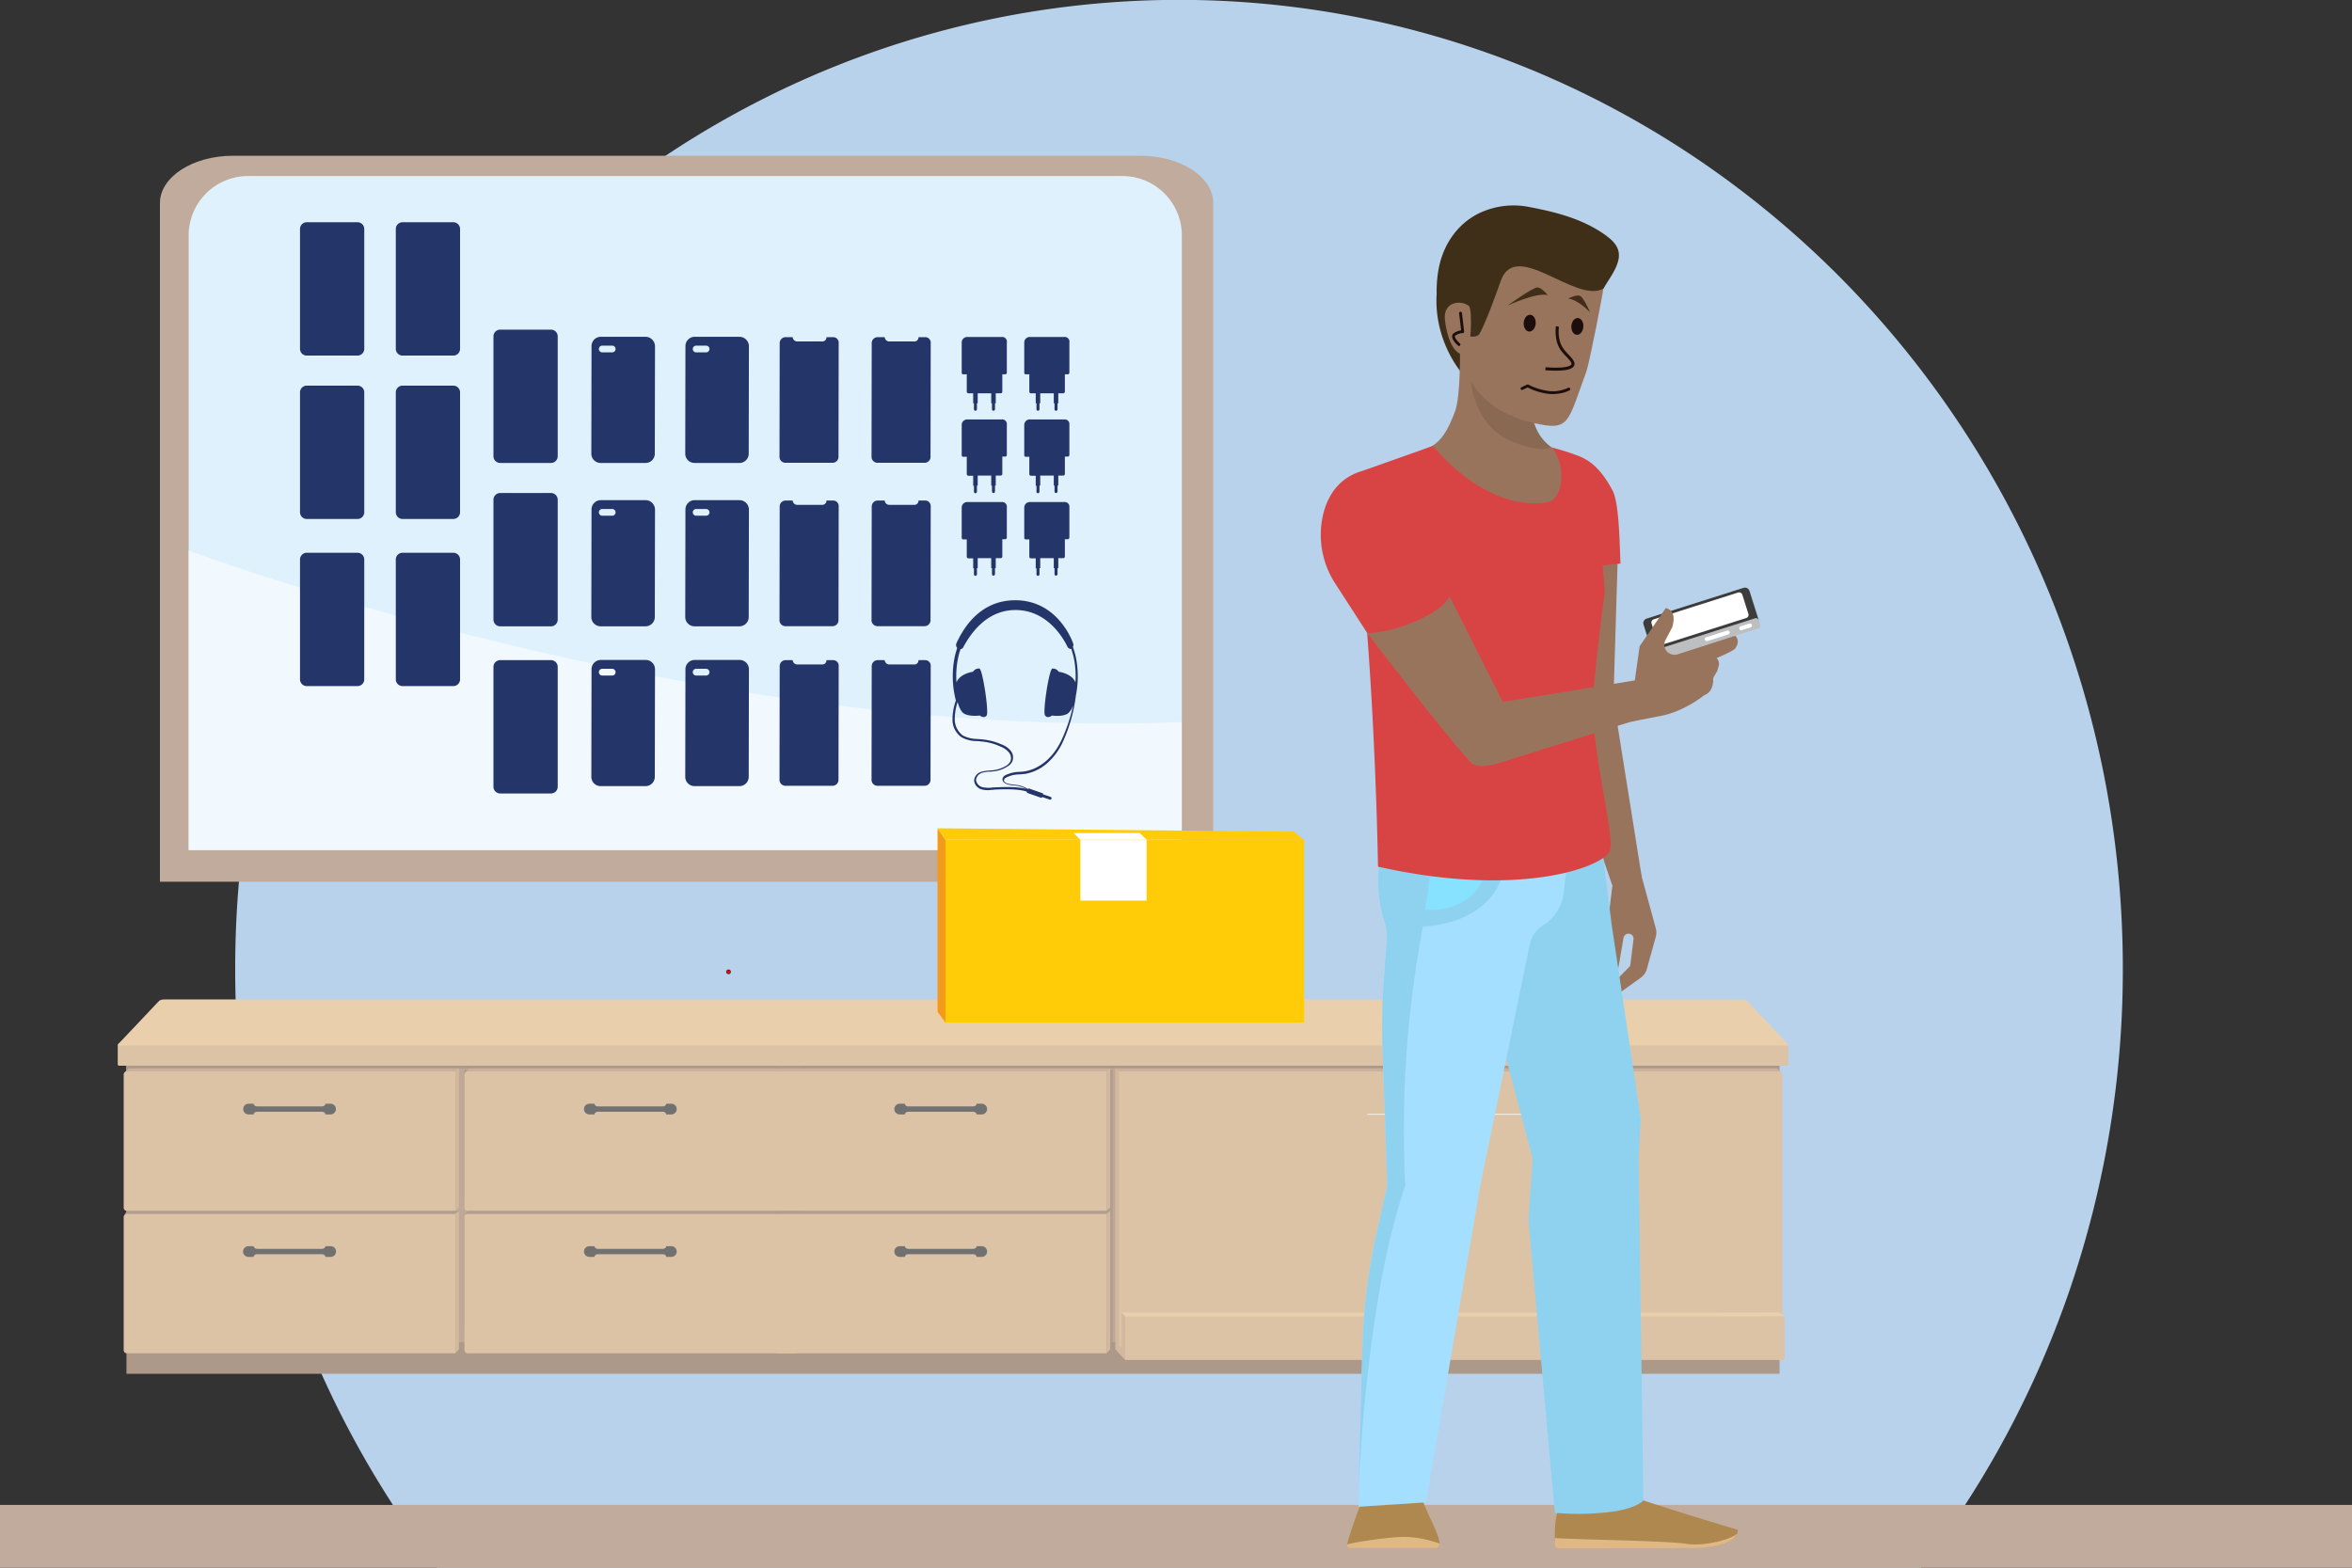
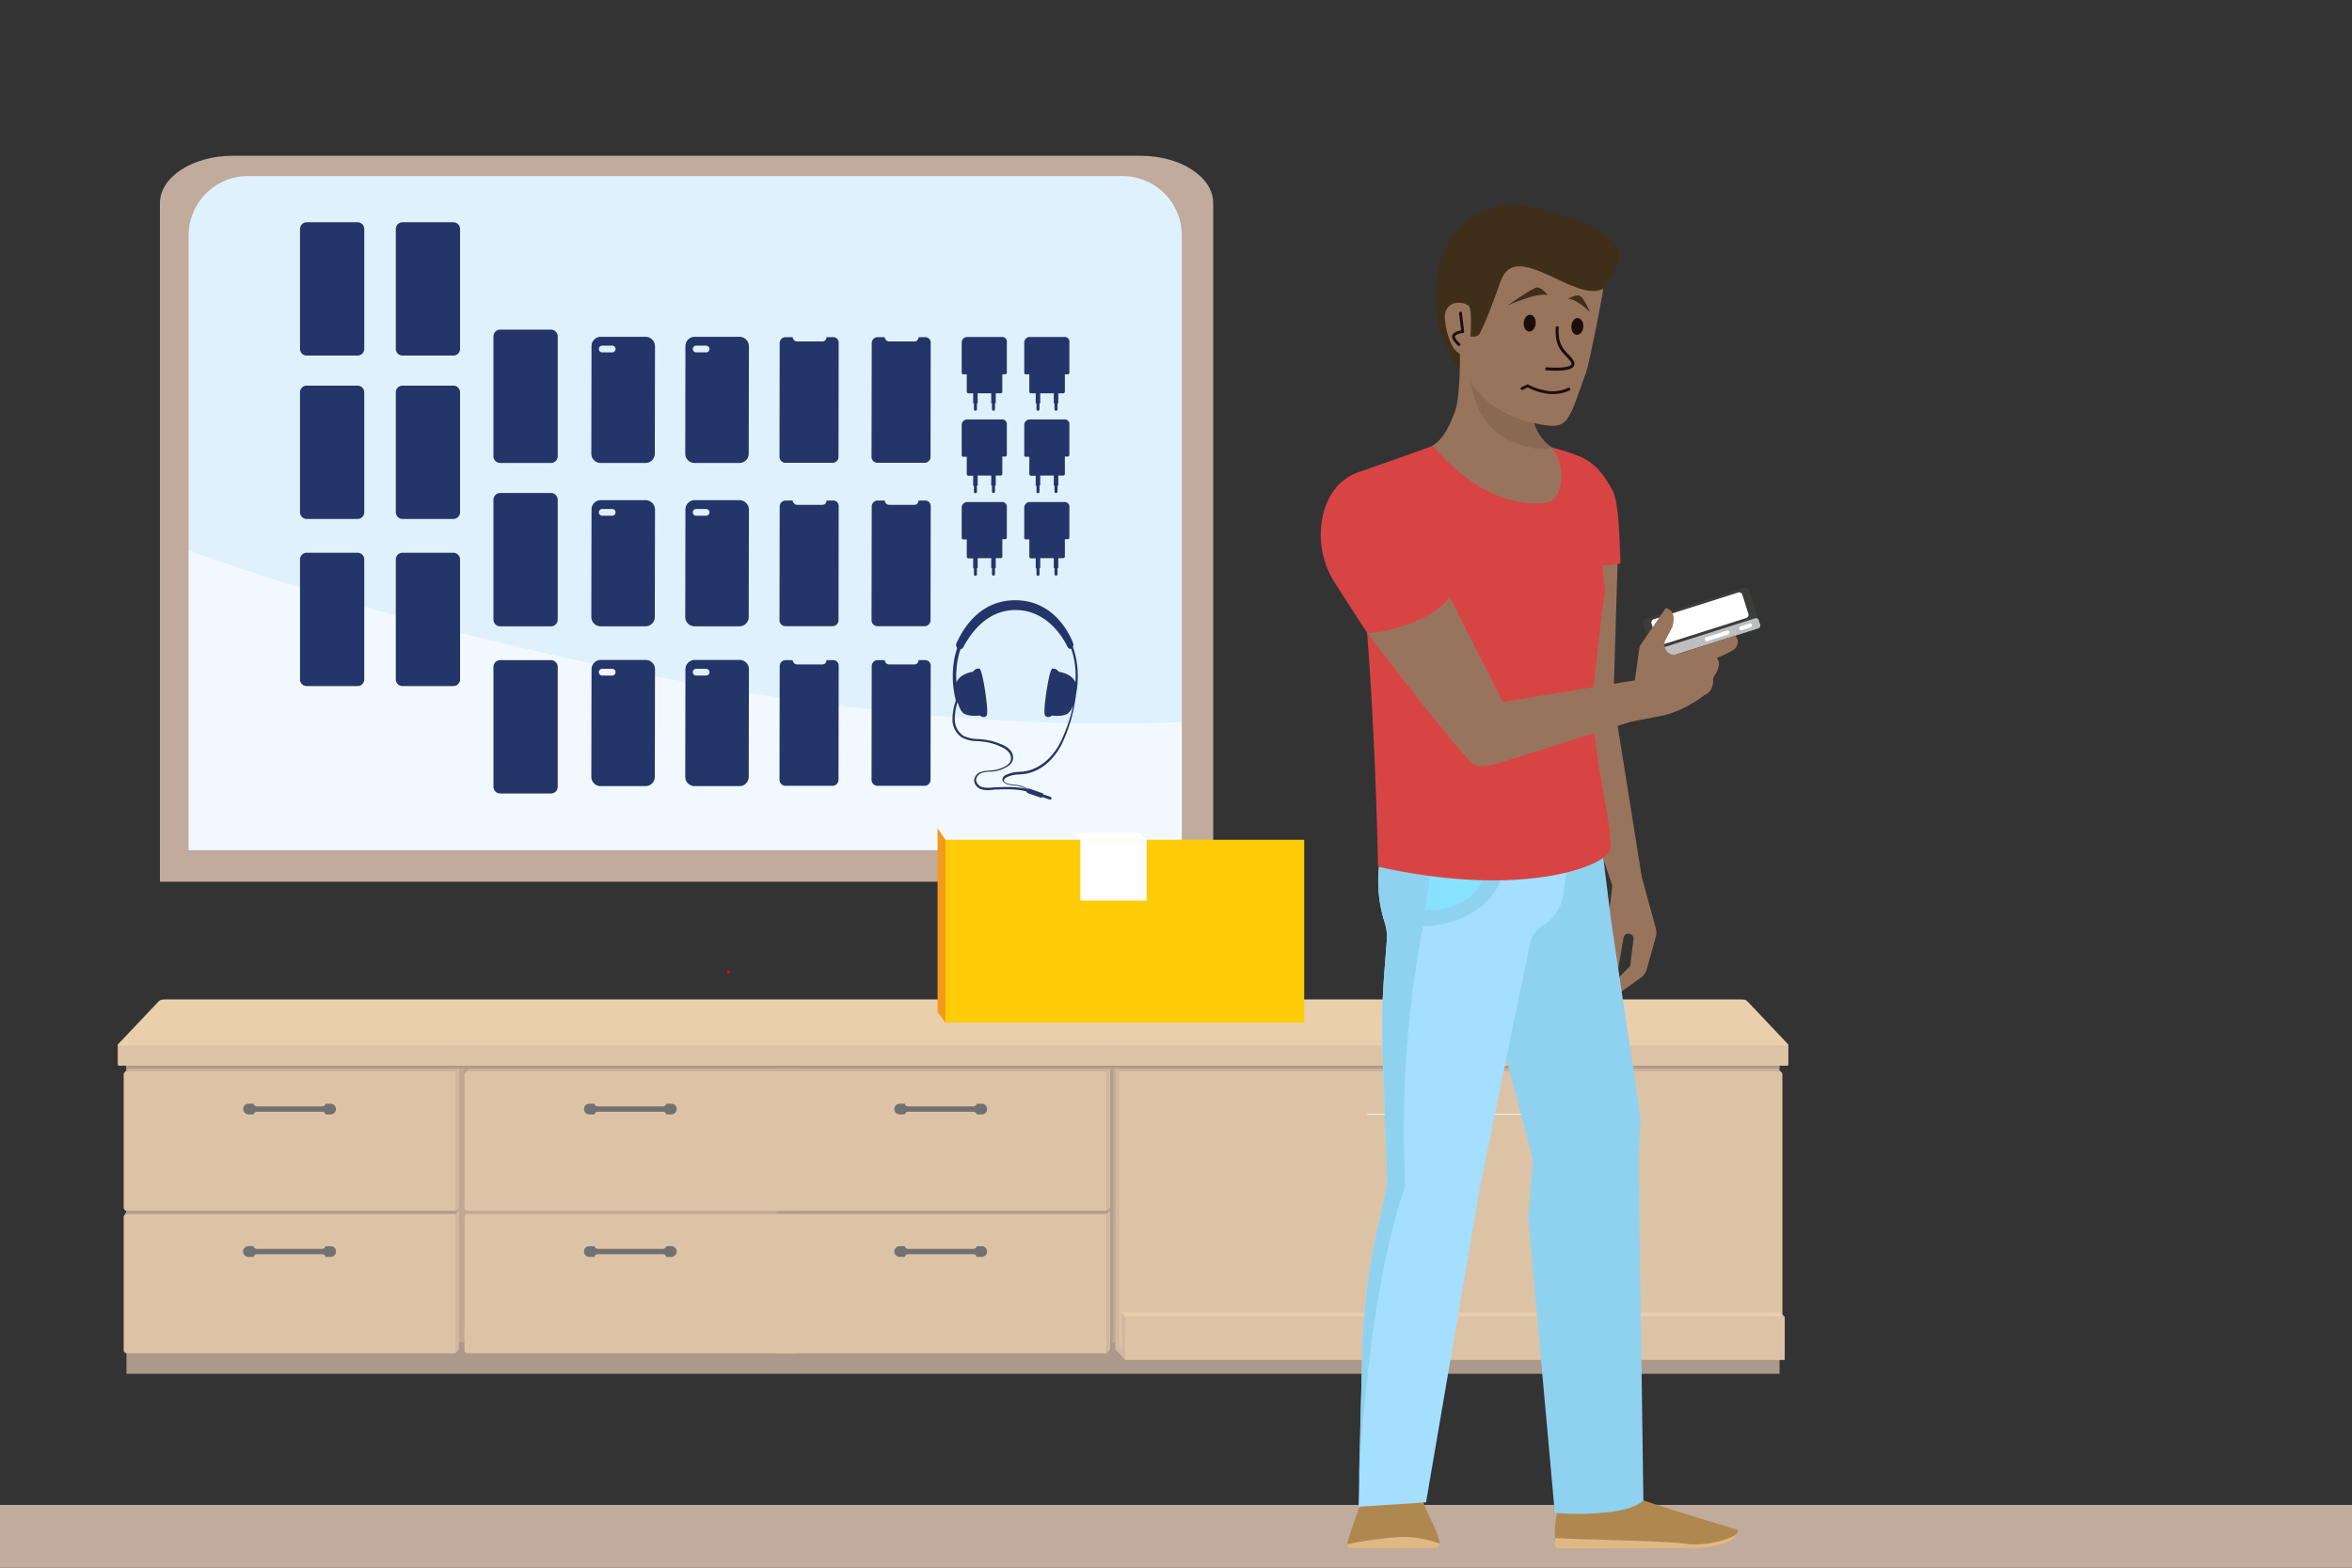
<svg xmlns="http://www.w3.org/2000/svg" width="780" height="520" viewBox="0 0 780 520">
  <rect x="0" y="0" width="780" height="520" fill="#333333" stroke="none" />
  <defs>
    <clipPath id="clip-path">
-       <rect id="Rectangle_9345" data-name="Rectangle 9345" width="781" height="520" transform="translate(0 0)" fill="#fff" />
-     </clipPath>
+       </clipPath>
    <clipPath id="clip-Thematique_Digital_780x520">
      <rect width="780" height="520" />
    </clipPath>
  </defs>
  <g id="Thematique_Digital_780x520" clip-path="url(#clip-Thematique_Digital_780x520)">
    <g id="Groupe_de_masques_79" data-name="Groupe de masques 79" transform="translate(0 0)" clip-path="url(#clip-path)">
      <path id="Soustraction_6" data-name="Soustraction 6" d="M558.979,520H67.021a323.321,323.321,0,0,1-49.25-91.726A328.182,328.182,0,0,1,0,321.3a331.819,331.819,0,0,1,6.359-64.753,324.073,324.073,0,0,1,47.1-114.887A322.021,322.021,0,0,1,91.676,94.1,317.22,317.22,0,0,1,138,54.872a310.568,310.568,0,0,1,53.169-29.623,306.087,306.087,0,0,1,243.667,0A310.605,310.605,0,0,1,488,54.872,317.328,317.328,0,0,1,534.325,94.1,322.42,322.42,0,0,1,601.4,196.232a325.883,325.883,0,0,1,18.237,60.311A331.889,331.889,0,0,1,626,321.3a328.18,328.18,0,0,1-17.771,106.978A323.317,323.317,0,0,1,558.979,520Z" transform="translate(78 0)" fill="#b8d2ec" />
    </g>
    <g id="Groupe_6493" data-name="Groupe 6493" transform="translate(39.043 51.665)">
      <path id="Tracé_16135" data-name="Tracé 16135" d="M477.018,350.341V125.177c0-8.6-10.835-15.637-24.107-15.637H151.884c-13.265,0-24.164,7.038-24.164,15.694V350.341H477.025Z" transform="translate(-113.727 -109.54)" fill="#c0ab9d" />
      <path id="Tracé_16136" data-name="Tracé 16136" d="M470.463,342.592V138.6a19.7,19.7,0,0,0-19.619-19.619H160.709A19.7,19.7,0,0,0,141.09,138.6V342.527H470.463Z" transform="translate(-117.572 -112.255)" fill="#dff1fc" />
      <path id="Tracé_16137" data-name="Tracé 16137" d="M239.774,140.5h16.82a2.235,2.235,0,0,1,2.244,2.244v39.737a2.235,2.235,0,0,1-2.244,2.244h-16.82a2.235,2.235,0,0,1-2.244-2.244V142.744A2.235,2.235,0,0,1,239.774,140.5Z" transform="translate(-145.31 -118.445)" fill="#233569" />
      <path id="Tracé_16138" data-name="Tracé 16138" d="M195.184,140.5H212a2.235,2.235,0,0,1,2.244,2.244v39.737A2.235,2.235,0,0,1,212,184.725h-16.82a2.235,2.235,0,0,1-2.244-2.244V142.744A2.235,2.235,0,0,1,195.184,140.5Z" transform="translate(-132.487 -118.445)" fill="#233569" />
      <path id="Tracé_16139" data-name="Tracé 16139" d="M285.234,190.5h16.82a2.235,2.235,0,0,1,2.244,2.244v39.737a2.235,2.235,0,0,1-2.244,2.244h-16.82a2.235,2.235,0,0,1-2.244-2.244V192.744A2.235,2.235,0,0,1,285.234,190.5Z" transform="translate(-158.387 -132.825)" fill="#233569" />
      <path id="Tracé_16140" data-name="Tracé 16140" d="M141.09,293.41v99.35H470.406V350.28c-159.39,6.6-329.316-56.87-329.316-56.87Z" transform="translate(-117.572 -162.423)" fill="#fff" opacity="0.6" style="isolation: isolate" />
      <path id="Tracé_16141" data-name="Tracé 16141" d="M239.774,216.57h16.82a2.235,2.235,0,0,1,2.244,2.244v39.737a2.235,2.235,0,0,1-2.244,2.244h-16.82a2.235,2.235,0,0,1-2.244-2.244V218.814A2.235,2.235,0,0,1,239.774,216.57Z" transform="translate(-145.31 -140.323)" fill="#233569" />
      <path id="Tracé_16142" data-name="Tracé 16142" d="M195.184,216.57H212a2.235,2.235,0,0,1,2.244,2.244v39.737A2.235,2.235,0,0,1,212,260.8h-16.82a2.235,2.235,0,0,1-2.244-2.244V218.814A2.235,2.235,0,0,1,195.184,216.57Z" transform="translate(-132.487 -140.323)" fill="#233569" />
      <path id="Tracé_16143" data-name="Tracé 16143" d="M285.234,266.57h16.82a2.235,2.235,0,0,1,2.244,2.244v39.737a2.235,2.235,0,0,1-2.244,2.244h-16.82a2.235,2.235,0,0,1-2.244-2.244V268.814A2.235,2.235,0,0,1,285.234,266.57Z" transform="translate(-158.387 -154.704)" fill="#233569" />
      <path id="Tracé_16144" data-name="Tracé 16144" d="M239.774,294.39h16.82a2.235,2.235,0,0,1,2.244,2.244v39.737a2.235,2.235,0,0,1-2.244,2.244h-16.82a2.235,2.235,0,0,1-2.244-2.244V296.634A2.235,2.235,0,0,1,239.774,294.39Z" transform="translate(-145.31 -162.705)" fill="#233569" />
      <path id="Tracé_16145" data-name="Tracé 16145" d="M195.184,294.39H212a2.235,2.235,0,0,1,2.244,2.244v39.737A2.235,2.235,0,0,1,212,338.615h-16.82a2.235,2.235,0,0,1-2.244-2.244V296.634A2.235,2.235,0,0,1,195.184,294.39Z" transform="translate(-132.487 -162.705)" fill="#233569" />
      <path id="Tracé_16146" data-name="Tracé 16146" d="M285.234,344.39h16.82a2.235,2.235,0,0,1,2.244,2.244v39.737a2.235,2.235,0,0,1-2.244,2.244h-16.82a2.235,2.235,0,0,1-2.244-2.244V346.634A2.235,2.235,0,0,1,285.234,344.39Z" transform="translate(-158.387 -177.086)" fill="#233569" />
      <path id="Tracé_16147" data-name="Tracé 16147" d="M537.541,335.186a31.383,31.383,0,0,0-.933-3.242,1.334,1.334,0,0,0,.064-1.182c-1.247-3.427-6.6-14.262-19.185-14.262s-17.874,10.778-19.5,14.262a1.456,1.456,0,0,0,.249,1.56c-.249.812-.563,1.809-.812,2.928a32.151,32.151,0,0,0,.371,14.511,18.957,18.957,0,0,0-1.119,6.169,7.094,7.094,0,0,0,3.049,6.041,10.613,10.613,0,0,0,5.172,1.247,9.223,9.223,0,0,1,1.247.121,18.8,18.8,0,0,1,6.419,1.681,6.835,6.835,0,0,1,2.8,1.93,2.973,2.973,0,0,1,.5,3.049,3.98,3.98,0,0,1-1.432,1.432,10.775,10.775,0,0,1-4.111,1.432c-.435.064-.869.064-1.311.121a12.043,12.043,0,0,0-2.55.37,3.292,3.292,0,0,0-2.615,2.864,3.368,3.368,0,0,0,2.615,3.049,8.025,8.025,0,0,0,3.241.121,2.963,2.963,0,0,0,.748-.064c2.365-.121,7.658-.371,10.778.62a.9.9,0,0,0,.5.563l4.3,1.5a.273.273,0,0,0,.37-.185v-.064l2.55.869a.448.448,0,0,0,.563-.314.472.472,0,0,0-.249-.563l-2.55-.869v-.064a.211.211,0,0,0-.185-.313l-4.3-1.5a.712.712,0,0,0-.62.064,9.029,9.029,0,0,0-4.36-1.368,22.088,22.088,0,0,1-2.18-.37c-.684-.185-1.432-.62-1.311-1.182a1.343,1.343,0,0,1,.684-.812,9.48,9.48,0,0,1,4.424-1.062c.62-.064,1.311-.121,1.931-.185a14.8,14.8,0,0,0,7.288-3.548,21.081,21.081,0,0,0,4.98-6.6,52.173,52.173,0,0,0,4.545-15.886h0a32.08,32.08,0,0,0-.064-12.894h0Zm-4.98,28.218c-2.615,5.357-7.038,9.033-11.833,9.838-.62.121-1.247.121-1.866.185a11,11,0,0,0-4.673,1.118,1.809,1.809,0,0,0-.933,1.183c-.121.933.748,1.56,1.745,1.866a13.634,13.634,0,0,0,2.244.37,9.35,9.35,0,0,1,3.861,1.119c-3.177-.869-8.1-.62-10.586-.5a2.954,2.954,0,0,0-.748.064,10.029,10.029,0,0,1-3.049-.121,2.849,2.849,0,0,1-2.244-2.493,2.92,2.92,0,0,1,2.244-2.365,10.079,10.079,0,0,1,2.429-.313,10.3,10.3,0,0,0,1.311-.121,9.866,9.866,0,0,0,4.36-1.56,3.931,3.931,0,0,0,1.681-1.681,3.527,3.527,0,0,0-.563-3.612,7.051,7.051,0,0,0-2.992-2.059,20.6,20.6,0,0,0-6.6-1.681c-.435-.064-.812-.064-1.247-.121a10.78,10.78,0,0,1-4.923-1.119,6.6,6.6,0,0,1-2.743-5.606,18.723,18.723,0,0,1,.933-5.542c.5,1.745,1.183,3.241,2.059,3.8,1.745,1.061,4.73.748,5.293.684.121.121,1.56,1.119,2.308-.064s-1.368-15.324-2.429-15.509a2.232,2.232,0,0,0-2.116,1.061h0c-1.368.185-4.11,1-5.229,2.992a2.4,2.4,0,0,0-.249.563,28.922,28.922,0,0,1,.563-8.285,16.865,16.865,0,0,1,.812-2.8,1,1,0,0,0,.869-.62c1.746-3.177,6.974-12.331,17.318-12.331s15.694,8.969,17.254,12.21a1.214,1.214,0,0,0,1.247.684c.249.812.563,1.745.812,2.864a29.6,29.6,0,0,1,.563,8.285,2.289,2.289,0,0,0-.249-.563c-1.118-1.995-3.861-2.8-5.293-2.992h0a2.242,2.242,0,0,0-2.116-1.061c-1.062.185-3.241,14.326-2.429,15.509s2.18.185,2.308.064c.563.064,3.548.435,5.293-.684a6.015,6.015,0,0,0,1.81-2.992A56.193,56.193,0,0,1,532.59,363.4h0Z" transform="translate(-219.844 -169.064)" fill="#233569" />
      <path id="Tracé_16148" data-name="Tracé 16148" d="M346.552,193.83H331.727a3.081,3.081,0,0,0-3.113,3.113l-.064,35.626a3.08,3.08,0,0,0,3.113,3.113h14.825a3.08,3.08,0,0,0,3.113-3.113l.064-35.626A3.163,3.163,0,0,0,346.552,193.83ZM335.467,199h-3.3a1.118,1.118,0,0,1,0-2.237h3.3a1.118,1.118,0,1,1,0,2.237Z" transform="translate(-171.487 -133.783)" fill="#233569" />
      <path id="Tracé_16149" data-name="Tracé 16149" d="M390.272,193.83H375.447a3.08,3.08,0,0,0-3.113,3.113l-.064,35.626a3.08,3.08,0,0,0,3.113,3.113h14.825a3.08,3.08,0,0,0,3.113-3.113l.064-35.626A3.163,3.163,0,0,0,390.272,193.83ZM379.187,199h-3.3a1.118,1.118,0,0,1,0-2.237h3.3a1.118,1.118,0,1,1,0,2.237Z" transform="translate(-184.063 -133.783)" fill="#233569" />
      <path id="Tracé_16150" data-name="Tracé 16150" d="M346.552,269.89H331.727A3.08,3.08,0,0,0,328.614,273l-.064,35.627a3.08,3.08,0,0,0,3.113,3.113h14.825a3.081,3.081,0,0,0,3.113-3.113L349.665,273A3.163,3.163,0,0,0,346.552,269.89Zm-11.085,5.172h-3.3a1.118,1.118,0,0,1,0-2.237h3.3a1.118,1.118,0,1,1,0,2.237Z" transform="translate(-171.487 -155.659)" fill="#233569" />
      <path id="Tracé_16151" data-name="Tracé 16151" d="M390.272,269.89H375.447A3.08,3.08,0,0,0,372.334,273l-.064,35.627a3.08,3.08,0,0,0,3.113,3.113h14.825a3.081,3.081,0,0,0,3.113-3.113L393.385,273A3.163,3.163,0,0,0,390.272,269.89Zm-11.085,5.172h-3.3a1.118,1.118,0,0,1,0-2.237h3.3a1.118,1.118,0,1,1,0,2.237Z" transform="translate(-184.063 -155.659)" fill="#233569" />
      <path id="Tracé_16152" data-name="Tracé 16152" d="M346.552,344.3H331.727a3.08,3.08,0,0,0-3.113,3.113l-.064,35.627a3.08,3.08,0,0,0,3.113,3.113h14.825a3.08,3.08,0,0,0,3.113-3.113l.064-35.627A3.08,3.08,0,0,0,346.552,344.3Zm-11.085,5.172h-3.3a1.118,1.118,0,0,1,0-2.237h3.3a1.118,1.118,0,1,1,0,2.237Z" transform="translate(-171.487 -177.06)" fill="#233569" />
      <path id="Tracé_16153" data-name="Tracé 16153" d="M390.272,344.3H375.447a3.08,3.08,0,0,0-3.113,3.113l-.064,35.627a3.08,3.08,0,0,0,3.113,3.113h14.825a3.08,3.08,0,0,0,3.113-3.113l.064-35.627A3.08,3.08,0,0,0,390.272,344.3Zm-11.085,5.172h-3.3a1.118,1.118,0,0,1,0-2.237h3.3a1.118,1.118,0,1,1,0,2.237Z" transform="translate(-184.063 -177.06)" fill="#233569" />
      <path id="Tracé_16154" data-name="Tracé 16154" d="M433.91,194h-2.18a1.392,1.392,0,0,1-1.56,1.432h-8.221A1.54,1.54,0,0,1,420.517,194h-2.308a1.969,1.969,0,0,0-1.995,1.995l-.064,37.685a1.969,1.969,0,0,0,1.995,1.995h15.573a1.969,1.969,0,0,0,1.995-1.995l.064-37.685A1.831,1.831,0,0,0,433.91,194Z" transform="translate(-196.685 -133.832)" fill="#233569" />
      <path id="Tracé_16155" data-name="Tracé 16155" d="M433.91,270.07h-2.18a1.392,1.392,0,0,1-1.56,1.432h-8.221a1.54,1.54,0,0,1-1.432-1.432h-2.308a1.969,1.969,0,0,0-1.995,1.995l-.064,37.685a1.969,1.969,0,0,0,1.995,1.995h15.573a1.969,1.969,0,0,0,1.995-1.995l.064-37.685a1.831,1.831,0,0,0-1.866-1.995Z" transform="translate(-196.685 -155.71)" fill="#233569" />
      <path id="Tracé_16156" data-name="Tracé 16156" d="M433.91,344.39h-2.18a1.392,1.392,0,0,1-1.56,1.432h-8.221a1.54,1.54,0,0,1-1.432-1.432h-2.308a1.969,1.969,0,0,0-1.995,1.995l-.064,37.685a1.969,1.969,0,0,0,1.995,1.995h15.573a1.969,1.969,0,0,0,1.995-1.995l.064-37.685a1.831,1.831,0,0,0-1.866-1.995Z" transform="translate(-196.685 -177.086)" fill="#233569" />
      <path id="Tracé_16157" data-name="Tracé 16157" d="M476.75,194h-2.18a1.392,1.392,0,0,1-1.56,1.432h-8.221A1.539,1.539,0,0,1,463.357,194h-2.308a1.969,1.969,0,0,0-1.995,1.995l-.064,37.685a1.969,1.969,0,0,0,1.995,1.995h15.573a1.969,1.969,0,0,0,1.995-1.995l.064-37.685A1.831,1.831,0,0,0,476.75,194Z" transform="translate(-209.003 -133.832)" fill="#233569" />
      <path id="Tracé_16158" data-name="Tracé 16158" d="M476.75,270.07h-2.18a1.392,1.392,0,0,1-1.56,1.432h-8.221a1.54,1.54,0,0,1-1.432-1.432h-2.308a1.969,1.969,0,0,0-1.995,1.995l-.064,37.685a1.969,1.969,0,0,0,1.995,1.995h15.573a1.969,1.969,0,0,0,1.995-1.995l.064-37.685a1.831,1.831,0,0,0-1.867-1.995Z" transform="translate(-209.003 -155.71)" fill="#233569" />
      <path id="Tracé_16159" data-name="Tracé 16159" d="M476.75,344.39h-2.18a1.392,1.392,0,0,1-1.56,1.432h-8.221a1.539,1.539,0,0,1-1.432-1.432h-2.308a1.969,1.969,0,0,0-1.995,1.995l-.064,37.685a1.969,1.969,0,0,0,1.995,1.995h15.573a1.969,1.969,0,0,0,1.995-1.995l.064-37.685a1.831,1.831,0,0,0-1.867-1.995Z" transform="translate(-209.003 -177.086)" fill="#233569" />
      <path id="Tracé_16160" data-name="Tracé 16160" d="M514.235,193.91h-11.4a1.833,1.833,0,0,0-1.867,1.866v10.03a.491.491,0,0,0,.5.5h1.182v5.728a.56.56,0,0,0,.563.563h1.56v3.3h.25v1.995a.49.49,0,0,0,.5.5.536.536,0,0,0,.5-.5v-1.995h.249v-3.3h4.488v3.3h.249v1.995a.491.491,0,0,0,.5.5.536.536,0,0,0,.5-.5v-1.995h.249v-3.3h1.617a.56.56,0,0,0,.563-.563v-5.728h.933a.559.559,0,0,0,.563-.563v-9.966a1.564,1.564,0,0,0-1.681-1.866h0Z" transform="translate(-221.078 -133.806)" fill="#233569" />
      <path id="Tracé_16161" data-name="Tracé 16161" d="M543.354,193.91h-11.4a1.833,1.833,0,0,0-1.866,1.866v10.03a.49.49,0,0,0,.5.5h1.183v5.728a.559.559,0,0,0,.563.563h1.56v3.3h.249v1.995a.49.49,0,0,0,.5.5.536.536,0,0,0,.5-.5v-1.995h.249v-3.3h4.488v3.3h.249v1.995a.49.49,0,0,0,.5.5.536.536,0,0,0,.5-.5v-1.995h.249v-3.3h1.617a.559.559,0,0,0,.563-.563v-5.728h.933a.559.559,0,0,0,.563-.563v-9.966a1.564,1.564,0,0,0-1.681-1.866h0Z" transform="translate(-229.456 -133.806)" fill="#233569" />
      <path id="Tracé_16162" data-name="Tracé 16162" d="M514.235,232.3h-11.4a1.833,1.833,0,0,0-1.867,1.866v10.03a.491.491,0,0,0,.5.5h1.182v5.728a.559.559,0,0,0,.563.563h1.56v3.3h.25v1.995a.491.491,0,0,0,.5.5.536.536,0,0,0,.5-.5v-2.059h.249v-3.3h4.488v3.3h.249v1.995a.491.491,0,0,0,.5.5.536.536,0,0,0,.5-.5v-1.995h.249v-3.3h1.617a.559.559,0,0,0,.563-.563v-5.728h.933a.559.559,0,0,0,.563-.563V234.1a1.571,1.571,0,0,0-1.681-1.809h0Z" transform="translate(-221.078 -144.844)" fill="#233569" />
      <path id="Tracé_16163" data-name="Tracé 16163" d="M543.354,232.3h-11.4a1.833,1.833,0,0,0-1.866,1.866v10.03a.49.49,0,0,0,.5.5h1.183v5.728a.559.559,0,0,0,.563.563h1.56v3.3h.249v1.995a.491.491,0,0,0,.5.5.536.536,0,0,0,.5-.5v-2.059h.249v-3.3h4.488v3.3h.249v1.995a.49.49,0,0,0,.5.5.537.537,0,0,0,.5-.5v-1.995h.249v-3.3h1.617a.559.559,0,0,0,.563-.563v-5.728h.933a.559.559,0,0,0,.563-.563V234.1a1.57,1.57,0,0,0-1.681-1.809h0Z" transform="translate(-229.456 -144.844)" fill="#233569" />
      <path id="Tracé_16164" data-name="Tracé 16164" d="M514.235,270.767h-11.4a1.833,1.833,0,0,0-1.867,1.866v10.03a.491.491,0,0,0,.5.5h1.182v5.728a.559.559,0,0,0,.563.563h1.56v3.3h.25v1.995a.491.491,0,0,0,.5.5.536.536,0,0,0,.5-.5v-2.059h.249v-3.3h4.488v3.3h.249v1.995a.491.491,0,0,0,.5.5.536.536,0,0,0,.5-.5v-1.995h.249v-3.3h1.617a.56.56,0,0,0,.563-.563V283.1h.933a.559.559,0,0,0,.563-.563v-9.966a1.571,1.571,0,0,0-1.681-1.809h0Z" transform="translate(-221.078 -155.909)" fill="#233569" />
      <path id="Tracé_16165" data-name="Tracé 16165" d="M543.354,270.767h-11.4a1.833,1.833,0,0,0-1.866,1.866v10.03a.491.491,0,0,0,.5.5h1.183v5.728a.559.559,0,0,0,.563.563h1.56v3.3h.249v1.995a.491.491,0,0,0,.5.5.536.536,0,0,0,.5-.5v-2.059h.249v-3.3h4.488v3.3h.249v1.995a.491.491,0,0,0,.5.5.537.537,0,0,0,.5-.5v-1.995h.249v-3.3h1.617a.559.559,0,0,0,.563-.563V283.1h.933a.559.559,0,0,0,.563-.563v-9.966a1.57,1.57,0,0,0-1.681-1.809h0Z" transform="translate(-229.456 -155.909)" fill="#233569" />
      <rect id="Rectangle_8569" data-name="Rectangle 8569" width="548.225" height="13.628" transform="translate(2.901 390.396)" fill="#ad9989" />
      <rect id="Rectangle_8570" data-name="Rectangle 8570" width="548.225" height="94.862" transform="translate(2.828 298.711)" fill="#bfa895" />
      <rect id="Rectangle_8571" data-name="Rectangle 8571" width="214.977" height="44.047" transform="translate(114.997 303.221)" fill="#ad9989" />
      <rect id="Rectangle_8572" data-name="Rectangle 8572" width="214.977" height="35.57" transform="translate(114.997 352.639)" fill="#ad9989" />
      <rect id="Rectangle_8573" data-name="Rectangle 8573" width="2.337" height="90.395" transform="translate(327.638 303.221)" fill="#b29d8e" />
      <path id="Tracé_16166" data-name="Tracé 16166" d="M660.275,535.315l-1.111-1.225H113.56l-1.51,1.7V533.05H660.275Z" transform="translate(-109.221 -231.346)" fill="#ad9989" />
      <g id="Groupe_5138" data-name="Groupe 5138" transform="translate(540.746 361.587)">
        <path id="Tracé_16167" data-name="Tracé 16167" d="M867.14,623.928l1.866,1.147,3.291.021,5.222-6.205V617.11H867.14Z" transform="translate(-867.14 -617.11)" fill="#bca491" />
        <path id="Tracé_16168" data-name="Tracé 16168" d="M877.471,617.42h-7.33v7.765h7.33c.506,0,.919-.235.919-.52V617.42Z" transform="translate(-868.003 -617.199)" fill="#d6bca3" />
      </g>
      <g id="Groupe_5139" data-name="Groupe 5139" transform="translate(2.901 361.573)">
        <path id="Tracé_16169" data-name="Tracé 16169" d="M122.537,623.9l-1.866,1.147-3.291.021-5.229-6.2V617.09h10.387Z" transform="translate(-112.15 -617.09)" fill="#bca491" />
        <path id="Tracé_16170" data-name="Tracé 16170" d="M113.069,617.39h7.33v7.765h-7.33c-.506,0-.919-.235-.919-.52V617.39Z" transform="translate(-112.15 -617.176)" fill="#d6bca3" />
      </g>
      <g id="Groupe_5140" data-name="Groupe 5140" transform="translate(0 279.847)">
        <rect id="Rectangle_8574" data-name="Rectangle 8574" width="554.038" height="7.117" rx="0.44" transform="translate(0.001 14.868)" fill="#ddc3a6" />
        <path id="Tracé_16171" data-name="Tracé 16171" d="M660.907,516.069l-12.339-13.044c-.385-.385-.705-.656-2.066-.656H123.7c-1.361,0-1.681.278-2.066.656l-12.339,13.044c-1.881,1.9-1.881,1.581,2.223,1.581H658.677c4.1,0,4.1.321,2.223-1.581Z" transform="translate(-108.079 -502.37)" fill="#eacfac" />
      </g>
      <g id="Groupe_5143" data-name="Groupe 5143" transform="translate(330.841 302.701)">
        <path id="Tracé_16172" data-name="Tracé 16172" d="M572.49,534.45H792.012l1.446,1.411H572.49Z" transform="translate(-572.49 -534.45)" fill="#c9b19b" />
        <path id="Tracé_16173" data-name="Tracé 16173" d="M572.49,534.45l1.183,1.04v93.465l-1.183-1.3Z" transform="translate(-572.49 -534.45)" fill="#d1b89f" />
        <path id="Tracé_16174" data-name="Tracé 16174" d="M793.145,535.907h-219v93.465h219a1.046,1.046,0,0,0,1.04-1.04V536.94a1.046,1.046,0,0,0-1.04-1.04Z" transform="translate(-572.967 -534.867)" fill="#ddc3a6" />
        <g id="Groupe_5141" data-name="Groupe 5141" transform="translate(83.599 15.067)">
          <path id="Tracé_16175" data-name="Tracé 16175" d="M749.054,555.92H689.84v-.32h58.487Z" transform="translate(-689.84 -555.6)" fill="#f7f7f5" />
          <path id="Tracé_16176" data-name="Tracé 16176" d="M748.453,555.77H689.98s-.05-.021-.05-.05a.049.049,0,0,1,.05-.05h58.473s.05.021.05.05A.049.049,0,0,1,748.453,555.77Z" transform="translate(-689.866 -555.62)" fill="#d8d3c7" />
        </g>
        <g id="Groupe_5142" data-name="Groupe 5142" transform="translate(1.183 81.034)">
          <path id="Tracé_16177" data-name="Tracé 16177" d="M793.595,648.2H575.34l.734,1.588,219.223-.313Z" transform="translate(-574.492 -648.2)" fill="#eacfac" />
          <path id="Tracé_16178" data-name="Tracé 16178" d="M575,648.2l1.254,1.275v14.419l-2.1-2.223V658.95l.955,1.1Z" transform="translate(-574.15 -648.2)" fill="#d1b89f" />
          <rect id="Rectangle_8575" data-name="Rectangle 8575" width="218.703" height="14.419" transform="translate(2.102 1.275)" fill="#ddc3a6" />
        </g>
      </g>
      <g id="Groupe_5145" data-name="Groupe 5145" transform="translate(1.974 302.701)">
        <path id="Tracé_16179" data-name="Tracé 16179" d="M222.139,484.49H112.616l-1.446,1.418H222.139Z" transform="translate(-110.942 -484.462)" fill="#c9b19b" />
        <path id="Tracé_16180" data-name="Tracé 16180" d="M195.46,568.58h-1.717c0,.491-.527.89-1.183.89H171.153c-.655,0-1.183-.4-1.183-.89h-1.717a1.774,1.774,0,1,0,0,3.548h1.717c0-.492.527-.891,1.183-.891h21.407c.655,0,1.183.4,1.183.891h1.717a1.774,1.774,0,1,0,0-3.548Z" transform="translate(-126.85 -508.647)" fill="#727171" />
        <path id="Tracé_16181" data-name="Tracé 16181" d="M219.824,485.91H111.89a1.046,1.046,0,0,0-1.04,1.04v44.14a1.046,1.046,0,0,0,1.04,1.04H220.871V485.917h-1.04Z" transform="translate(-110.85 -484.87)" fill="#ddc3a6" />
        <path id="Tracé_16182" data-name="Tracé 16182" d="M195.46,500.93h-1.717c0,.491-.527.89-1.183.89H171.153c-.655,0-1.183-.4-1.183-.89h-1.717a1.774,1.774,0,1,0,0,3.548h1.717c0-.492.527-.891,1.183-.891h21.407c.655,0,1.183.4,1.183.891h1.717a1.774,1.774,0,1,0,0-3.548Z" transform="translate(-126.85 -489.19)" fill="#727171" />
        <g id="Groupe_5144" data-name="Groupe 5144" transform="translate(0 47.253)">
          <path id="Tracé_16183" data-name="Tracé 16183" d="M222.17,550.78H112.014l-.734,1.346,110.89-.071Z" transform="translate(-110.974 -550.78)" fill="#b29d8e" />
          <path id="Tracé_16184" data-name="Tracé 16184" d="M219.824,552.24H111.89a1.046,1.046,0,0,0-1.04,1.04v44.14a1.046,1.046,0,0,0,1.04,1.04H220.871V552.247h-1.04Z" transform="translate(-110.85 -551.2)" fill="#ddc3a6" />
          <path id="Tracé_16185" data-name="Tracé 16185" d="M195.46,567.26h-1.717c0,.492-.527.891-1.183.891H171.153c-.655,0-1.183-.4-1.183-.891h-1.717a1.774,1.774,0,1,0,0,3.547h1.717c0-.491.527-.89,1.183-.89h21.407c.655,0,1.183.4,1.183.89h1.717a1.774,1.774,0,1,0,0-3.547Z" transform="translate(-126.85 -555.52)" fill="#727171" />
        </g>
        <path id="Tracé_16186" data-name="Tracé 16186" d="M265.28,485.49V531.7l1.182-1.04V484.45Z" transform="translate(-155.266 -484.45)" fill="#d1b89f" />
        <path id="Tracé_16187" data-name="Tracé 16187" d="M265.28,551.82v46.213l1.182-1.3V550.78Z" transform="translate(-155.266 -503.527)" fill="#d1b89f" />
      </g>
      <g id="Groupe_5147" data-name="Groupe 5147" transform="translate(114.997 302.701)">
        <path id="Tracé_16188" data-name="Tracé 16188" d="M380.8,534.49H271.273l-1.453,1.418H380.8Z" transform="translate(-269.592 -534.461)" fill="#c9b19b" />
        <path id="Tracé_16189" data-name="Tracé 16189" d="M354.11,618.58h-1.717c0,.492-.527.89-1.183.89H329.8c-.655,0-1.182-.4-1.182-.89H326.9a1.774,1.774,0,1,0,0,3.548h1.717c0-.492.527-.891,1.182-.891h21.407c.655,0,1.183.4,1.183.891h1.717a1.774,1.774,0,0,0,0-3.548Z" transform="translate(-285.5 -558.647)" fill="#727171" />
        <path id="Tracé_16190" data-name="Tracé 16190" d="M378.481,535.91H270.54a1.046,1.046,0,0,0-1.04,1.04v44.139a1.046,1.046,0,0,0,1.04,1.04H379.521V535.917h-1.04Z" transform="translate(-269.5 -534.87)" fill="#ddc3a6" />
        <path id="Tracé_16191" data-name="Tracé 16191" d="M354.11,550.93h-1.717c0,.492-.527.891-1.183.891H329.8c-.655,0-1.182-.4-1.182-.891H326.9a1.774,1.774,0,1,0,0,3.548h1.717c0-.492.527-.89,1.182-.89h21.407c.655,0,1.183.4,1.183.89h1.717a1.774,1.774,0,0,0,0-3.548Z" transform="translate(-285.5 -539.19)" fill="#727171" />
        <g id="Groupe_5146" data-name="Groupe 5146" transform="translate(0 47.253)">
-           <path id="Tracé_16192" data-name="Tracé 16192" d="M380.828,600.78H270.664l-.734,1.347,110.9-.071Z" transform="translate(-269.624 -600.78)" fill="#b29d8e" />
          <path id="Tracé_16193" data-name="Tracé 16193" d="M378.481,602.24H270.54a1.046,1.046,0,0,0-1.04,1.04V647.42a1.046,1.046,0,0,0,1.04,1.04H379.521V602.247h-1.04Z" transform="translate(-269.5 -601.2)" fill="#ddc3a6" />
          <path id="Tracé_16194" data-name="Tracé 16194" d="M354.11,617.26h-1.717c0,.491-.527.891-1.183.891H329.8c-.655,0-1.182-.4-1.182-.891H326.9a1.774,1.774,0,1,0,0,3.548h1.717c0-.492.527-.891,1.182-.891h21.407c.655,0,1.183.4,1.183.891h1.717a1.774,1.774,0,0,0,0-3.548Z" transform="translate(-285.5 -605.52)" fill="#727171" />
        </g>
        <path id="Tracé_16195" data-name="Tracé 16195" d="M423.93,535.49V581.7l1.19-1.04V534.45Z" transform="translate(-313.916 -534.45)" fill="#d1b89f" />
        <path id="Tracé_16196" data-name="Tracé 16196" d="M423.93,601.82v46.212l1.19-1.3V600.78Z" transform="translate(-313.916 -553.527)" fill="#d1b89f" />
      </g>
      <g id="Groupe_5149" data-name="Groupe 5149" transform="translate(217.919 302.701)">
        <path id="Tracé_16197" data-name="Tracé 16197" d="M525.279,534.49H415.756l-1.446,1.418H525.279Z" transform="translate(-414.075 -534.461)" fill="#c9b19b" />
        <path id="Tracé_16198" data-name="Tracé 16198" d="M498.6,618.58h-1.717c0,.492-.527.89-1.183.89H474.293c-.655,0-1.183-.4-1.183-.89h-1.717a1.774,1.774,0,1,0,0,3.548h1.717c0-.492.527-.891,1.183-.891H495.7c.655,0,1.183.4,1.183.891H498.6a1.774,1.774,0,0,0,0-3.548Z" transform="translate(-429.983 -558.647)" fill="#727171" />
        <path id="Tracé_16199" data-name="Tracé 16199" d="M522.961,535.91H415.02a1.046,1.046,0,0,0-1.04,1.04v44.139a1.046,1.046,0,0,0,1.04,1.04H524V535.917h-1.04Z" transform="translate(-413.98 -534.87)" fill="#ddc3a6" />
        <path id="Tracé_16200" data-name="Tracé 16200" d="M498.6,550.93h-1.717c0,.492-.527.891-1.183.891H474.293c-.655,0-1.183-.4-1.183-.891h-1.717a1.774,1.774,0,1,0,0,3.548h1.717c0-.492.527-.89,1.183-.89H495.7c.655,0,1.183.4,1.183.89H498.6a1.774,1.774,0,0,0,0-3.548Z" transform="translate(-429.983 -539.19)" fill="#727171" />
        <g id="Groupe_5148" data-name="Groupe 5148" transform="translate(0 47.253)">
          <path id="Tracé_16201" data-name="Tracé 16201" d="M525.31,600.78H415.154l-.734,1.347,110.89-.071Z" transform="translate(-414.107 -600.78)" fill="#b29d8e" />
          <path id="Tracé_16202" data-name="Tracé 16202" d="M522.961,602.24H415.02a1.046,1.046,0,0,0-1.04,1.04V647.42a1.046,1.046,0,0,0,1.04,1.04H524V602.247h-1.04Z" transform="translate(-413.98 -601.2)" fill="#ddc3a6" />
          <path id="Tracé_16203" data-name="Tracé 16203" d="M498.6,617.26h-1.717c0,.491-.527.891-1.183.891H474.293c-.655,0-1.183-.4-1.183-.891h-1.717a1.774,1.774,0,1,0,0,3.548h1.717c0-.492.527-.891,1.183-.891H495.7c.655,0,1.183.4,1.183.891H498.6a1.774,1.774,0,0,0,0-3.548Z" transform="translate(-429.983 -605.52)" fill="#727171" />
        </g>
        <path id="Tracé_16204" data-name="Tracé 16204" d="M568.42,535.49V581.7l1.182-1.04V534.45Z" transform="translate(-458.399 -534.45)" fill="#d1b89f" />
        <path id="Tracé_16205" data-name="Tracé 16205" d="M568.42,601.82v46.212l1.182-1.3V600.78Z" transform="translate(-458.399 -553.527)" fill="#d1b89f" />
      </g>
      <g id="Groupe_5150" data-name="Groupe 5150" transform="translate(201.789 269.909)">
        <path id="Tracé_16206" data-name="Tracé 16206" d="M392.893,489.2a.776.776,0,1,1-.776-.776A.778.778,0,0,1,392.893,489.2Z" transform="translate(-391.34 -488.42)" fill="#333030" />
        <path id="Tracé_16207" data-name="Tracé 16207" d="M392.74,489.3a.52.52,0,1,1-.52-.52A.523.523,0,0,1,392.74,489.3Z" transform="translate(-391.444 -488.524)" fill="red" />
      </g>
      <g id="Groupe_5151" data-name="Groupe 5151" transform="translate(271.881 223.07)">
        <rect id="Rectangle_8576" data-name="Rectangle 8576" width="119.332" height="60.624" transform="translate(2.251 3.811)" fill="#ffcc07" />
        <path id="Tracé_16208" data-name="Tracé 16208" d="M524.632,487.1l-2.622-3.512V422.67l2.622,3.811Z" transform="translate(-522.01 -422.67)" fill="#f39a1a" />
-         <path id="Tracé_16209" data-name="Tracé 16209" d="M643.593,426.481H524.632l-2.622-3.811,118.1,1.125Z" transform="translate(-522.01 -422.67)" fill="#ffcc07" />
        <path id="Tracé_16210" data-name="Tracé 16210" d="M609.539,427.117H587.577l-2.287-2.237h21.963Z" transform="translate(-540.21 -423.306)" fill="#fff" />
        <rect id="Rectangle_8577" data-name="Rectangle 8577" width="21.963" height="20.075" transform="translate(47.367 3.911)" fill="#fff" />
      </g>
    </g>
    <rect id="Rectangle_8568" data-name="Rectangle 8568" width="781.079" height="20.813" transform="translate(0 499.187)" fill="#c0ab9d" />
    <g id="Groupe_6495" data-name="Groupe 6495" transform="translate(-23331 1804.031)">
      <g id="Groupe_4261" data-name="Groupe 4261" transform="translate(23768.988 -1735.863)">
        <g id="Groupe_4260" data-name="Groupe 4260" transform="translate(0 0)">
          <g id="XMLID_59_">
            <path id="Tracé_14110" data-name="Tracé 14110" d="M1004.5,1026.079c-.579-2.241-2.432-3.879-4.636-5.43-7.321-5.141-16.063-7.395-24.726-9.038a26.622,26.622,0,0,0-16.648,1.951c-7.37,3.547-12.013,10.442-13.558,18.379a40.273,40.273,0,0,0-.683,8.293c-1.324,19.776,13.81,38.635,30.57,38.007,11-.412,16.482-24.665,24.671-39.46,1.675-3.029,4.051-5.868,4.938-9.266A6.747,6.747,0,0,0,1004.5,1026.079Z" transform="translate(-905.792 -1011.081)" fill="#3f2e18" />
            <path id="XMLID_57_" d="M947.492,1108.71c2.093-5.289,1.687-21.9,1.687-21.9l22.959,10.448.671,9.7c.369,5.363,2.266,10.128,6.564,13.281,0,0,26.7,26.315,4.907,27.823s-47.31-26.863-47.31-26.863C943.151,1119.657,945.51,1113.7,947.492,1108.71Z" transform="translate(-903.025 -1040.184)" fill="#99745c" />
            <path id="Tracé_14111" data-name="Tracé 14111" d="M1029.415,1194.77l-1.539,50.795,9.371,58.738-9.808,2.752-17.886-52.34-.333-56.035Z" transform="translate(-930.791 -1081.674)" fill="#99745c" />
            <path id="Tracé_14112" data-name="Tracé 14112" d="M1047.136,1370.5l5.043,18.49a5.174,5.174,0,0,1-.006,2.758l-2.974,10.744a5.192,5.192,0,0,1-1.983,2.839l-8.238,5.91-1.8-3.2,6.5-6.588,1.108-8.829a1.689,1.689,0,0,0-.363-1.268h0a1.678,1.678,0,0,0-2.956.77l-1.81,10.51H1035.9l.283-14.69,2.111-17.443Z" transform="translate(-941.045 -1149.206)" fill="#99745c" />
            <path id="Tracé_14113" data-name="Tracé 14113" d="M1010.8,1705.76h0a29.755,29.755,0,0,0-2.863,12.6l-.006,2.579a1.571,1.571,0,0,0,1.281,1.546c2.777.511,35.588-.948,42.883.191s16.519-.665,16.532-5.357c-28.008-8.367-36.271-11.483-36.271-11.483Z" transform="translate(-930.295 -1278.048)" fill="#af884f" />
            <path id="Tracé_14114" data-name="Tracé 14114" d="M1051.54,1730.042c-6.57-1.021-35.489-1.379-43.6-1.908l-.006,1.859a1.462,1.462,0,0,0,1.281,1.546c23.033.05,31.974-.086,43.487-.086,6.607,0,13.995-1.016,15.627-4.674C1065.264,1729.045,1056.841,1730.868,1051.54,1730.042Z" transform="translate(-930.295 -1286.125)" fill="#e0b885" />
            <path id="Tracé_14115" data-name="Tracé 14115" d="M1000.143,1341.63l1.594,12.874,2.715,21.728,9.7,64.741-.7,13.57,1.576,113.073s-2.278,3.017-12.456,3.99a85.146,85.146,0,0,1-16.919.13l-8.743-97.1,1.373-20.447L949.97,1346.537Z" transform="translate(-908.021 -1138.112)" fill="#8fd2ef" />
            <path id="Tracé_14116" data-name="Tracé 14116" d="M896.56,1718.536c-.345-.56-.474-.025-.443-1.255.037-1.761,6.908-20.22,6.908-20.22l18.342-3.94c-1.336,6.465-1.675,6.914,1.97,14.826,1.225,2.654,3.423,7,3.386,9.094-.024,1.318-.271.844-.714,1.5Z" transform="translate(-887.324 -1273.19)" fill="#af884f" />
            <path id="Tracé_14117" data-name="Tracé 14117" d="M896.56,1732.077c-.345-.56-.474-.025-.443-1.256,3.325-.9,14.752-2.537,19.13-2.463a34.919,34.919,0,0,1,11.483,2.223c-.024,1.318-.271.843-.714,1.5Z" transform="translate(-887.324 -1286.731)" fill="#e0b885" />
            <path id="Tracé_14118" data-name="Tracé 14118" d="M972.883,1343.193l-2.635,22.627a14.521,14.521,0,0,1-6.773,10.664h0a9.892,9.892,0,0,0-4.445,6.237l-16.39,79.9-18.028,105.272-22.362,1.459,1.305-55.093a208.329,208.329,0,0,1,5.036-37.533l3.158-13.835-1.471-42.755a234.77,234.77,0,0,1,.492-27.922l.831-10.744a15.285,15.285,0,0,0-.7-5.892h0a44.49,44.49,0,0,1-1.933-17.96l1.662-16.968Z" transform="translate(-889.682 -1137.735)" fill="#a4dfff" />
            <path id="Tracé_14119" data-name="Tracé 14119" d="M917.745,1462.89a362.341,362.341,0,0,1,5.849-86.019s26.481,0,27.627-24.092l-40.187-12.111-.388-.018-1.662,16.969a44.468,44.468,0,0,0,1.933,17.96,15.3,15.3,0,0,1,.7,5.892l-.831,10.744a233.365,233.365,0,0,0-.492,27.915l1.472,42.754-3.159,13.835a208.362,208.362,0,0,0-5.036,37.533l-1.305,48.978C902.26,1563.237,904.63,1500.239,917.745,1462.89Z" transform="translate(-889.686 -1137.735)" fill="#8fd2ef" />
            <path id="Tracé_14120" data-name="Tracé 14120" d="M940.553,1358.537c-.714,7.746-2.333,18.945-2.333,18.945s15.682,1.626,19.905-12.308S940.553,1358.537,940.553,1358.537Z" transform="translate(-903.506 -1143.875)" fill="#87e2ff" />
            <path id="XMLID_85_" d="M895.853,1148.818l23.249-8.238s16.685,21.691,37.644,18.773c5.948-.825,6.52-13.44,1.435-18.453.868.5,3.534.881,9.106,2.992,5.683,2.155,8.866,6.927,11.292,11.385,2.155,3.971,2.346,16,2.672,24.345l-5.886.634.708,8.614s-4.341,32.232-3.971,39.848c.96,19.795,7.641,42.754,5.461,46.541-3.128,5.443-30.791,15.232-76.716,4.889-.868-44.189-3.614-77.535-3.614-77.535l-10.516-16.3a29.562,29.562,0,0,1-3.977-23.384C884.3,1156.908,887.941,1151.047,895.853,1148.818Z" transform="translate(-881.838 -1060.848)" fill="#d84444" />
            <path id="XMLID_109_" d="M951.835,1256.7,934.2,1221.75c-3.916,7.13-21.328,12.511-27.362,12.049,0,0,24.025,31.616,34.233,42.816,1.976,2.167,6.015,1.317,8.847.548l49.188-15.4-1.78-12.486Z" transform="translate(-891.446 -1092.042)" fill="#99745c" />
            <g id="XMLID_15_" transform="translate(106.984 126.746)">
              <path id="XMLID_4_" d="M1088.835,1217.014l-32.14,10.2a1.574,1.574,0,0,0-1.022,1.977l3.084,9.716,35.138-11.15-3.084-9.716A1.572,1.572,0,0,0,1088.835,1217.014Z" transform="translate(-1055.599 -1216.939)" fill="#3c3c3b" />
              <path id="XMLID_20_" d="M1090.111,1220.261a1.1,1.1,0,0,0-1.385-.714l-28,8.885a1.112,1.112,0,0,0-.72,1.385l2.019,6.354a1.112,1.112,0,0,0,1.386.72l28-8.884a1.1,1.1,0,0,0,.714-1.385Z" transform="translate(-1057.275 -1217.921)" fill="#fff" />
              <path id="XMLID_3_" d="M1095.844,1234.072a.985.985,0,0,0-1.231-.64l-33.26,10.559a.984.984,0,0,0-.64,1.231l.468,1.477a.985.985,0,0,0,1.232.641l33.266-10.559a.985.985,0,0,0,.641-1.231Z" transform="translate(-1057.547 -1223.26)" fill="#bcbec0" />
              <path id="XMLID_2_" d="M1110.62,1236.271l-2.918.923a.669.669,0,0,0,.406,1.274l2.919-.923a.66.66,0,0,0,.431-.837A.669.669,0,0,0,1110.62,1236.271Z" transform="translate(-1075.444 -1224.356)" fill="#fff" />
              <path id="XMLID_17_" d="M1096.129,1240.079l-6.939,2.2a.666.666,0,1,0,.406,1.268l6.939-2.2a.666.666,0,0,0-.406-1.269Z" transform="translate(-1068.329 -1225.819)" fill="#fff" />
            </g>
            <path id="XMLID_1_" d="M1083.444,1237.135l-19.149,6.145a3.336,3.336,0,0,1-3.952-4.741l2.229-4.218c.985-3.417.425-5.726-2.13-6.391l-8.681,12.677-2.3,16.347-.677,8.712,10.719-2.1c7.389-1.583,13.755-6.766,13.755-6.766,3.085-1.078,2.9-5.068,2.9-5.068-.3-.578,1.231-2.469,1.4-3.1l.425-1.54a2.618,2.618,0,0,0-.7-2.567s6.021-2.463,6.323-3.4C1085.3,1238.575,1083.444,1237.135,1083.444,1237.135Z" transform="translate(-945.994 -1094.417)" fill="#99745c" />
            <path id="Tracé_14121" data-name="Tracé 14121" d="M973,1119.3c2.6,1.718,12.886,5.843,16.156,3.448h0a.006.006,0,0,1-.006-.006,6.887,6.887,0,0,1-1.558-1.318c-3.2-3.091-4.679-7.3-5-11.963l-.671-9.7-19.265-6.428C962.635,1093.49,960.074,1110.761,973,1119.3Z" transform="translate(-912.812 -1042.69)" opacity="0.1" />
            <path id="XMLID_78_" d="M962.82,1066.041c2.284-4.365,5.135-12.37,6.958-17.443,5.018-13.946,24.714,7.678,33.949,2.66.08.96-4.643,24.905-5.591,27.491-6.348,17.332-5.492,19.758-17.467,17.073-12.092-2.709-20.25-9.832-22.491-17.966-.579-2.1-2.968-11.433-2.968-11.433C957.451,1066.589,961.687,1068.214,962.82,1066.041Z" transform="translate(-910.035 -1023.669)" fill="#99745c" />
            <path id="XMLID_72_" d="M956.661,1064.539c1.342,1.145.628,16.162-1.133,16.242-4.359.2-6.336-6.964-6.828-11.661C948.047,1062.87,954.278,1062.5,956.661,1064.539Z" transform="translate(-907.515 -1031.2)" fill="#99745c" />
          </g>
        </g>
      </g>
      <g id="Groupe_4262" data-name="Groupe 4262" transform="translate(23812.559 -1700.636)">
        <path id="Tracé_14122" data-name="Tracé 14122" d="M954.587,1079.553a.47.47,0,0,0,.6-.727c-.708-.609-1.687-1.749-1.656-2.346a.346.346,0,0,1,.172-.283,4.449,4.449,0,0,1,2.4-.813.458.458,0,0,0,.363-.154.483.483,0,0,0,.123-.375l-.727-6.145a.471.471,0,1,0-.936.111l.671,5.652a5.631,5.631,0,0,0-2.413.942,1.261,1.261,0,0,0-.579,1c-.074,1.274,1.632,2.82,1.976,3.116C954.575,1079.547,954.581,1079.553,954.587,1079.553Z" transform="translate(-952.596 -1068.295)" fill="#1c0e0b" />
      </g>
      <g id="Groupe_4263" data-name="Groupe 4263" transform="translate(23835.281 -1676.512)">
        <path id="Tracé_14123" data-name="Tracé 14123" d="M1001.992,1110.539a11.413,11.413,0,0,0,3.75-1.114.473.473,0,0,0-.462-.825,12.227,12.227,0,0,1-5.744,1.127,19.744,19.744,0,0,1-7.456-2.192.471.471,0,0,0-.425-.012l-1.884.887a.472.472,0,1,0,.4.856l1.675-.788a20.174,20.174,0,0,0,7.665,2.192A14.794,14.794,0,0,0,1001.992,1110.539Z" transform="translate(-989.498 -1107.477)" fill="#1c0e0b" />
      </g>
      <path id="Tracé_14124" data-name="Tracé 14124" d="M995.144,1072.868c.117-1.539-.683-2.851-1.78-2.931s-2.081,1.1-2.192,2.635.683,2.851,1.78,2.931S995.027,1074.4,995.144,1072.868Z" transform="translate(22845.137 -2769.561)" fill="#1c0e0b" />
      <path id="Tracé_14125" data-name="Tracé 14125" d="M1020.814,1074.628c.117-1.539-.683-2.851-1.779-2.931s-2.081,1.1-2.192,2.635.683,2.851,1.779,2.931S1020.7,1076.167,1020.814,1074.628Z" transform="translate(22835.277 -2770.237)" fill="#1c0e0b" />
      <path id="Tracé_14126" data-name="Tracé 14126" d="M995.844,1057.75s-1.971-2.426-3.393-2.561-9.931,6.022-9.931,6.022S992.051,1056.746,995.844,1057.75Z" transform="translate(22848.463 -2763.894)" fill="#3f2e18" />
      <path id="Tracé_14127" data-name="Tracé 14127" d="M1015.1,1060.621s3-1.711,4.205-.776,3.066,5.251,3.066,5.251S1018.117,1060.725,1015.1,1060.621Z" transform="translate(22835.939 -2765.577)" fill="#3f2e18" />
      <path id="Tracé_14128" data-name="Tracé 14128" d="M1006.824,1076.22c-.7,7.949,3.583,8.989,5.036,11.772,1.607,3.3-8.971,2.26-8.971,2.26" transform="translate(22840.635 -2771.977)" fill="none" stroke="#1c0e0b" stroke-miterlimit="10" stroke-width="1" />
    </g>
  </g>
</svg>